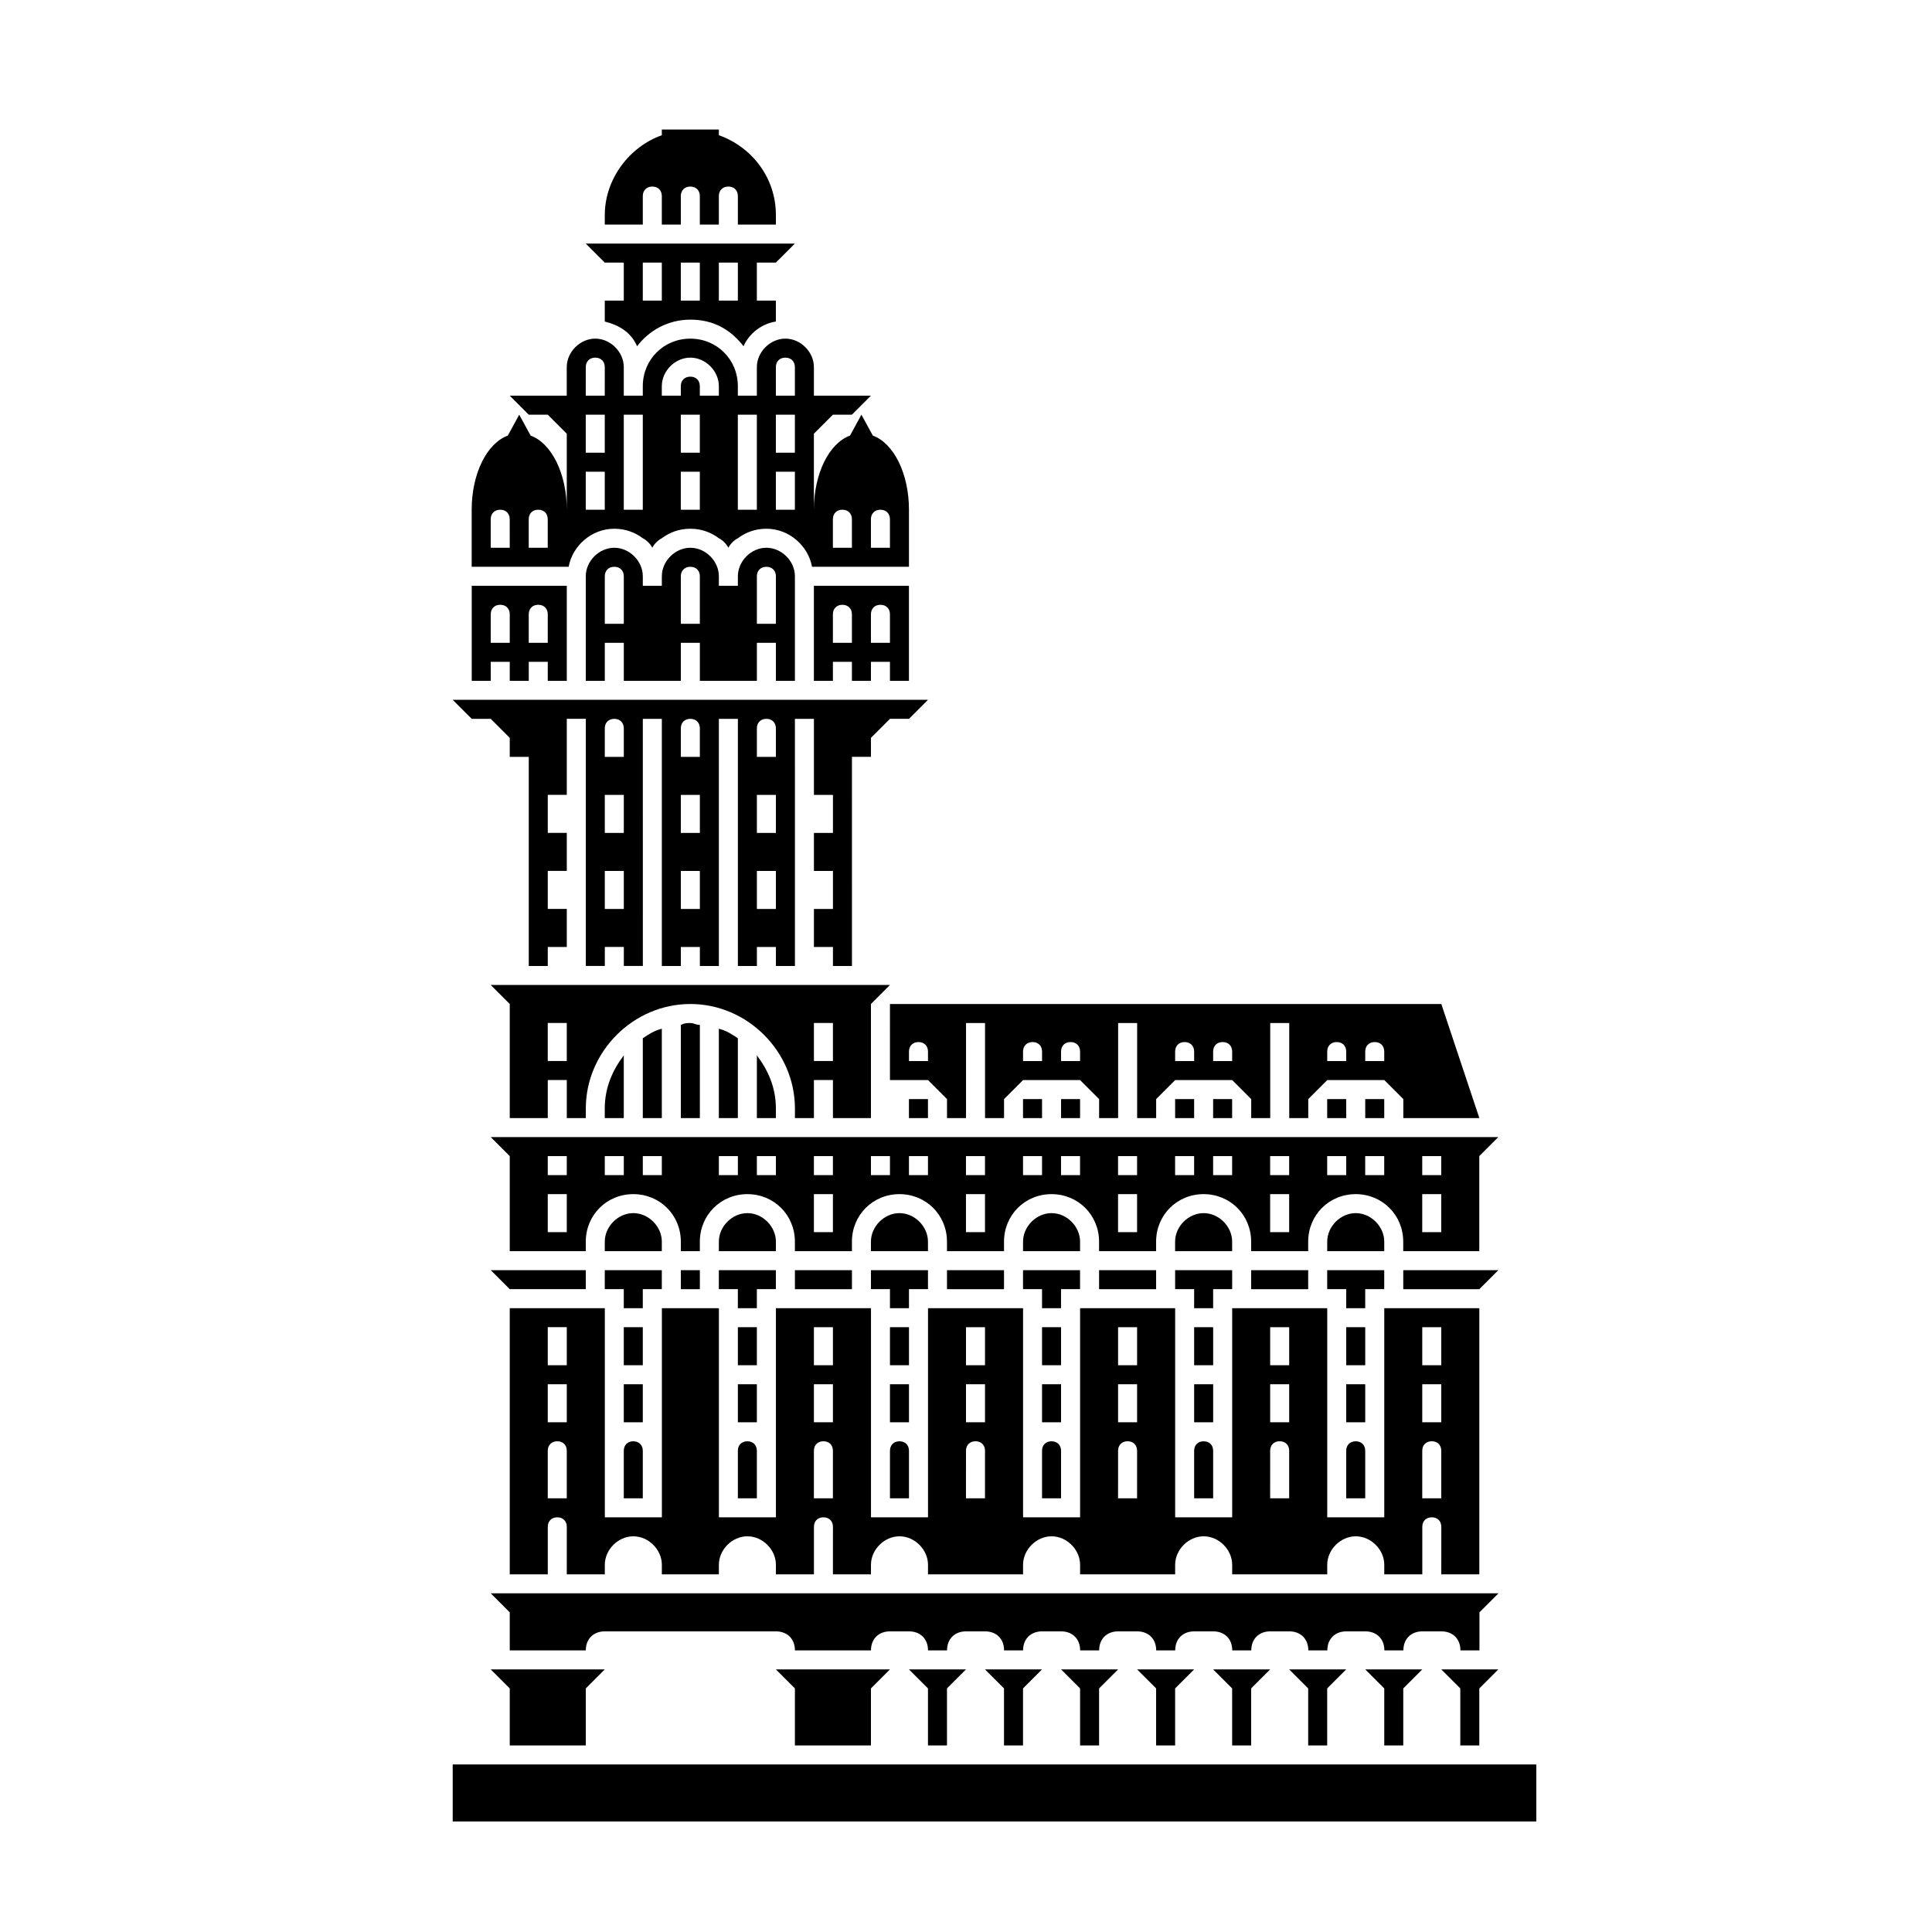
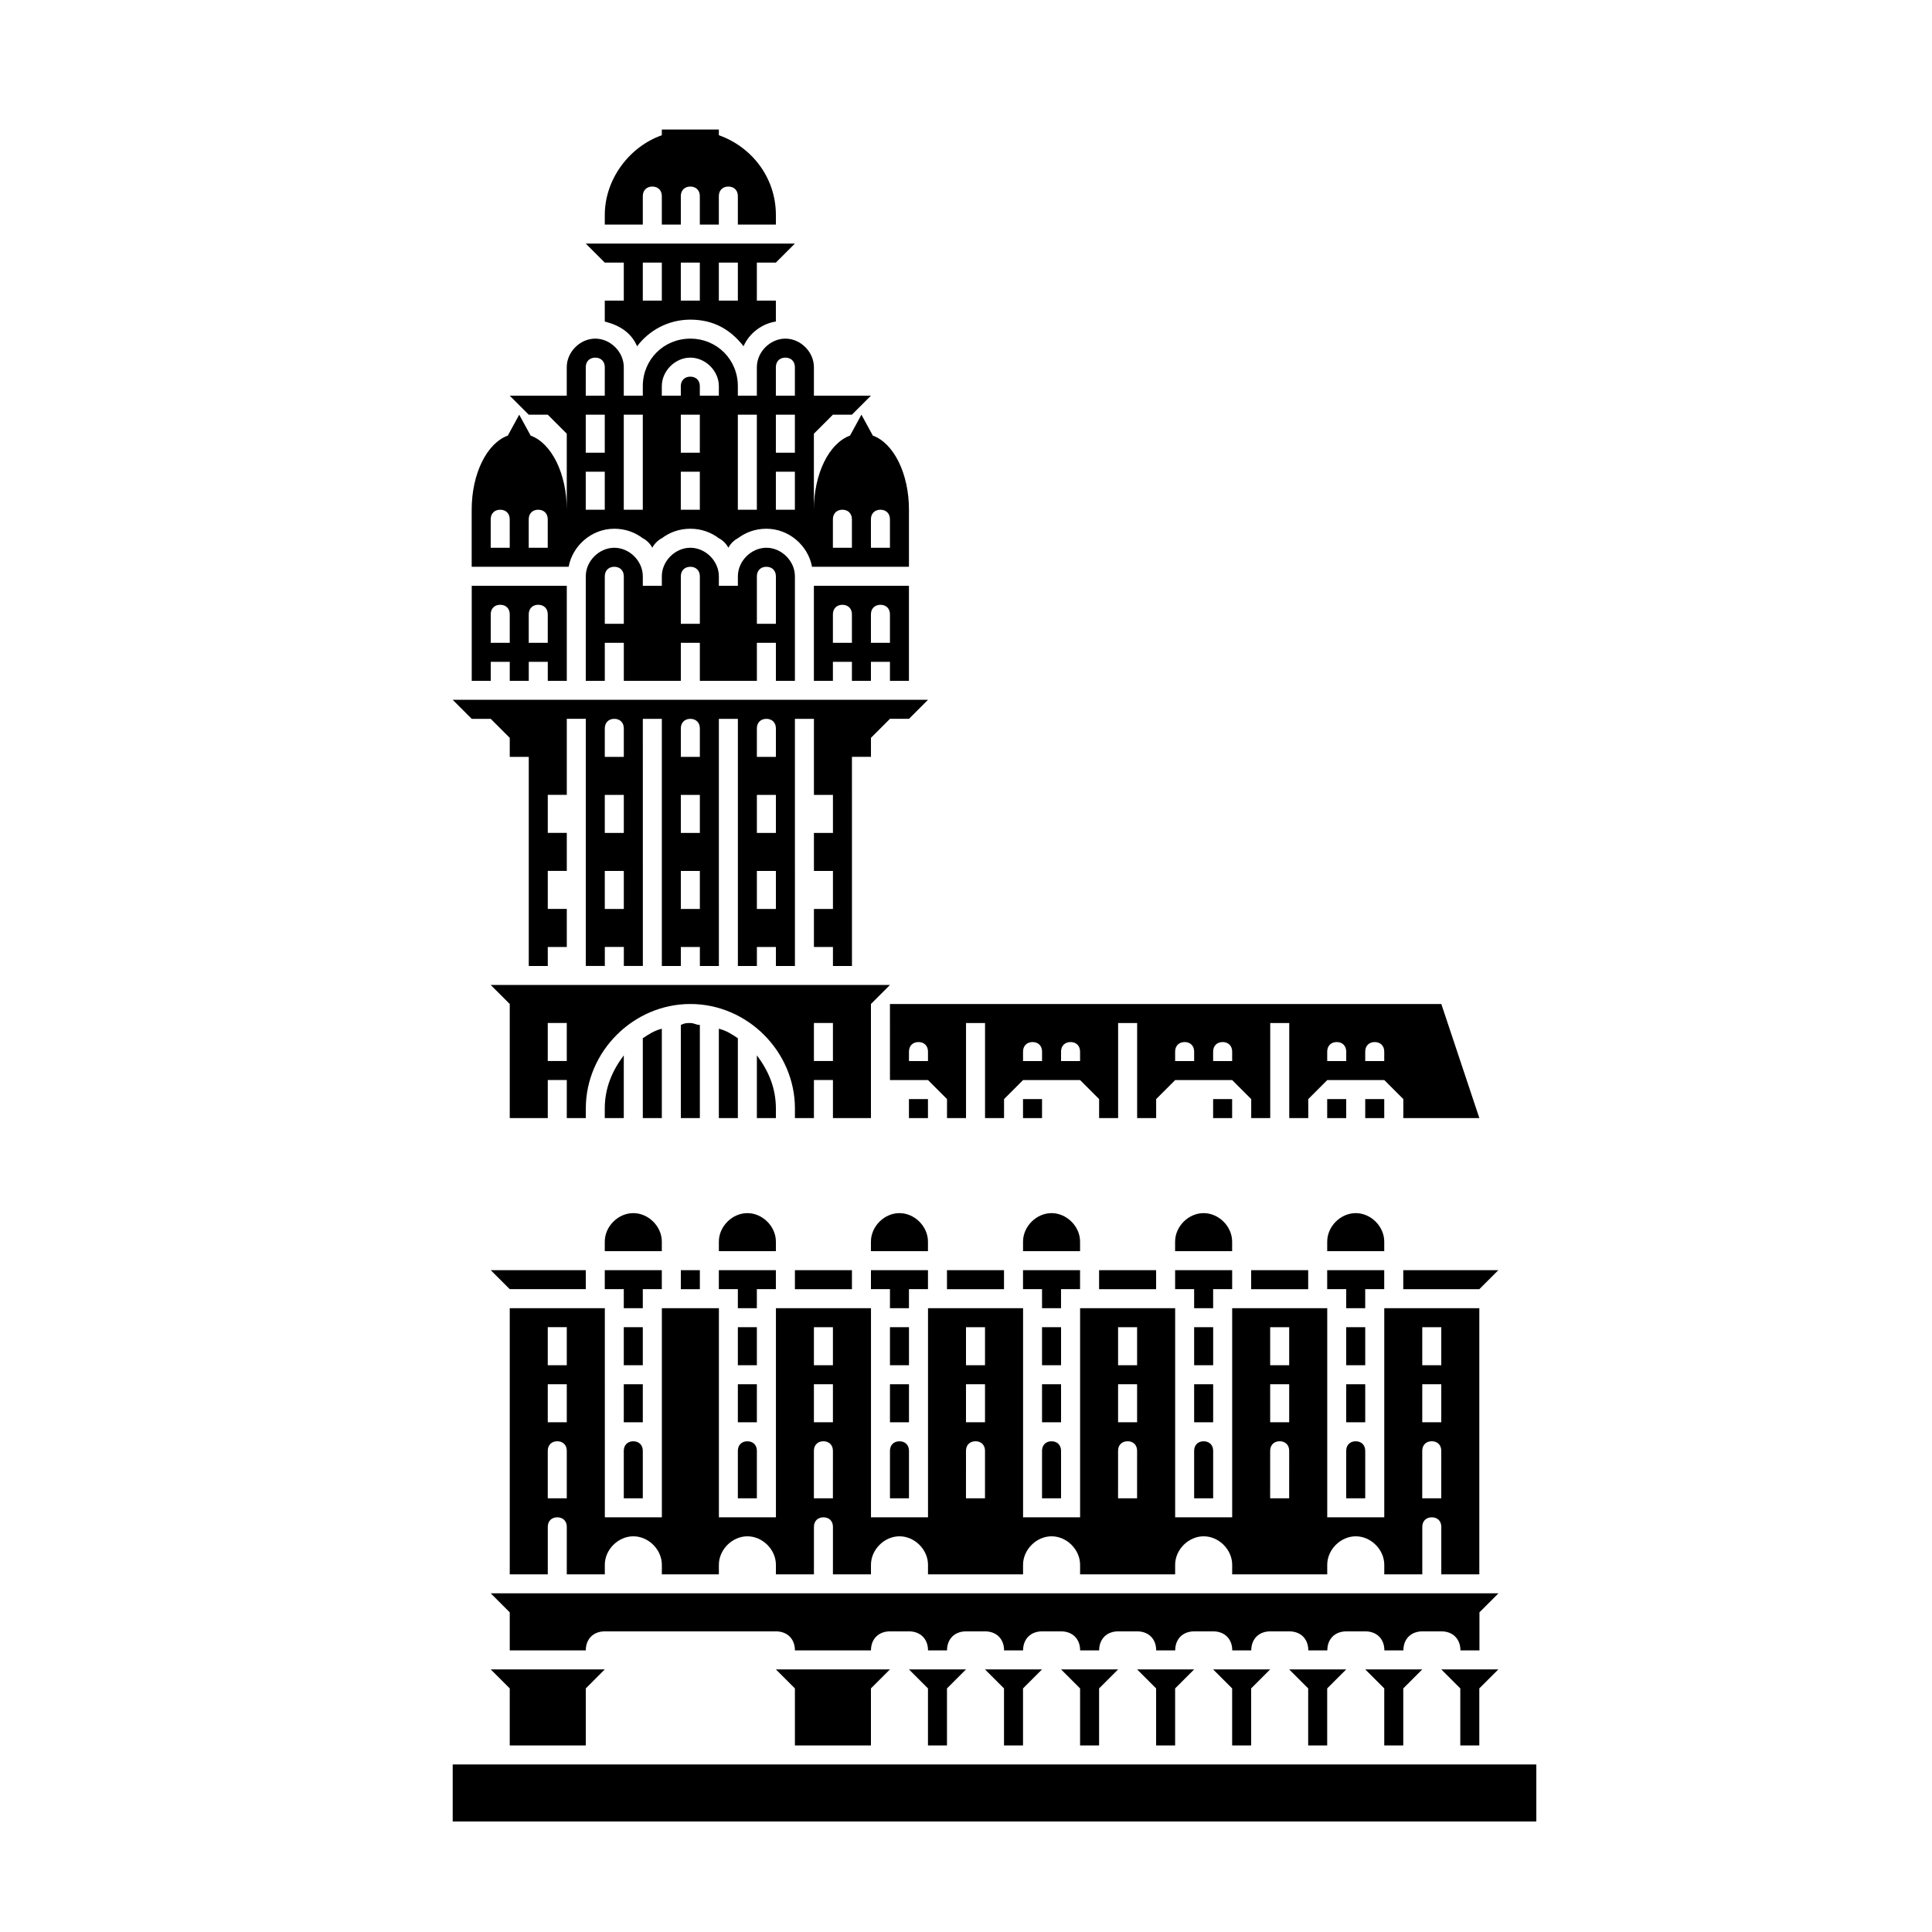
<svg xmlns="http://www.w3.org/2000/svg" fill="#000000" width="800px" height="800px" version="1.1" viewBox="144 144 512 512">
  <g>
    <path d="m263.97 611.6h287.17v15.113h-287.17z" />
    <path d="m394.96 606.56v-15.113l5.039-5.039h-15.117l5.039 5.039v15.113z" />
    <path d="m415.11 606.56v-15.113l5.039-5.039h-15.117l5.039 5.039v15.113z" />
    <path d="m435.27 606.56v-15.113l5.039-5.039h-15.117l5.039 5.039v15.113z" />
    <path d="m455.42 606.56v-15.113l5.039-5.039h-15.117l5.039 5.039v15.113z" />
    <path d="m475.57 606.56v-15.113l5.039-5.039h-15.117l5.039 5.039v15.113z" />
    <path d="m495.72 606.56v-15.113l5.039-5.039h-15.117l5.039 5.039v15.113z" />
    <path d="m515.88 606.56v-15.113l5.039-5.039h-15.117l5.039 5.039v15.113z" />
    <path d="m536.03 606.56v-15.113l5.039-5.039h-15.117l5.039 5.039v15.113z" />
    <path d="m299.24 606.56v-15.113l5.035-5.039h-30.227l5.039 5.039v15.113z" />
    <path d="m374.81 606.56v-15.113l5.039-5.039h-30.23l5.039 5.039v15.113z" />
    <path d="m309.31 510.84h5.039v10.078h-5.039z" />
    <path d="m309.31 528.47v12.598h5.039v-12.594c0-1.512-1.008-2.519-2.519-2.519-1.512-0.004-2.519 1.004-2.519 2.516z" />
    <path d="m309.31 495.72h5.039v10.078h-5.039z" />
    <path d="m339.54 510.84h5.039v10.078h-5.039z" />
    <path d="m339.54 528.47v12.598h5.039v-12.594c0-1.512-1.008-2.519-2.519-2.519-1.512-0.004-2.519 1.004-2.519 2.516z" />
    <path d="m339.54 495.72h5.039v10.078h-5.039z" />
    <path d="m379.85 510.84h5.039v10.078h-5.039z" />
    <path d="m379.85 528.47v12.598h5.039v-12.594c0-1.512-1.008-2.519-2.519-2.519-1.512-0.004-2.519 1.004-2.519 2.516z" />
    <path d="m379.85 495.72h5.039v10.078h-5.039z" />
    <path d="m420.15 510.84h5.039v10.078h-5.039z" />
    <path d="m420.15 528.47v12.598h5.039v-12.594c0-1.512-1.008-2.519-2.519-2.519-1.512-0.004-2.519 1.004-2.519 2.516z" />
    <path d="m420.15 495.72h5.039v10.078h-5.039z" />
    <path d="m460.46 510.84h5.039v10.078h-5.039z" />
    <path d="m460.46 528.47v12.598h5.039v-12.594c0-1.512-1.008-2.519-2.519-2.519-1.512-0.004-2.519 1.004-2.519 2.516z" />
    <path d="m460.46 495.72h5.039v10.078h-5.039z" />
    <path d="m500.76 510.84h5.039v10.078h-5.039z" />
    <path d="m500.76 528.47v12.598h5.039v-12.594c0-1.512-1.008-2.519-2.519-2.519-1.512-0.004-2.519 1.004-2.519 2.516z" />
    <path d="m500.76 495.72h5.039v10.078h-5.039z" />
    <path d="m279.09 490.68v70.535h10.078v-12.594c0-1.512 1.008-2.519 2.519-2.519 1.512 0 2.519 1.008 2.519 2.519l-0.004 12.594h10.078v-2.519c0-4.031 3.527-7.559 7.559-7.559s7.559 3.527 7.559 7.559l-0.004 2.519h15.113v-2.519c0-4.031 3.527-7.559 7.559-7.559s7.559 3.527 7.559 7.559l-0.004 2.519h10.078v-12.594c0-1.512 1.008-2.519 2.519-2.519 1.512 0 2.519 1.008 2.519 2.519l-0.004 12.594h10.078v-2.519c0-4.031 3.527-7.559 7.559-7.559s7.559 3.527 7.559 7.559l-0.004 2.519h25.191v-2.519c0-4.031 3.527-7.559 7.559-7.559s7.559 3.527 7.559 7.559l-0.004 2.519h25.191v-2.519c0-4.031 3.527-7.559 7.559-7.559s7.559 3.527 7.559 7.559l-0.004 2.519h25.191v-2.519c0-4.031 3.527-7.559 7.559-7.559s7.559 3.527 7.559 7.559l-0.004 2.519h10.078v-12.594c0-1.512 1.008-2.519 2.519-2.519 1.512 0 2.519 1.008 2.519 2.519l-0.004 12.594h10.078v-70.535h-25.191v55.418h-15.113v-55.418h-25.191v55.418h-15.113v-55.418h-25.191v55.418h-15.113v-55.418h-25.191v55.418h-15.113v-55.418h-25.191v55.418h-15.113v-55.418h-15.113v55.418h-15.113l-0.004-55.418zm15.113 50.383h-5.039v-12.594c0-1.512 1.008-2.519 2.519-2.519 1.512 0 2.519 1.008 2.519 2.519zm0-20.152h-5.039v-10.078h5.039zm0-15.117h-5.039v-10.078h5.039zm226.71-10.074h5.039v10.078h-5.039zm0 15.113h5.039v10.078h-5.039zm0 17.633c0-1.512 1.008-2.519 2.519-2.519 1.512 0 2.519 1.008 2.519 2.519l-0.004 12.598h-5.039zm-40.305-32.746h5.039v10.078h-5.039zm0 15.113h5.039v10.078h-5.039zm0 17.633c0-1.512 1.008-2.519 2.519-2.519 1.512 0 2.519 1.008 2.519 2.519l-0.004 12.598h-5.039zm-40.305-32.746h5.039v10.078h-5.039zm0 15.113h5.039v10.078h-5.039zm0 17.633c0-1.512 1.008-2.519 2.519-2.519s2.519 1.008 2.519 2.519l-0.004 12.598h-5.039zm-40.305-32.746h5.039v10.078h-5.039zm0 15.113h5.039v10.078h-5.039zm0 17.633c0-1.512 1.008-2.519 2.519-2.519s2.519 1.008 2.519 2.519l-0.004 12.598h-5.039zm-40.305-32.746h5.039v10.078h-5.039zm0 15.113h5.039v10.078h-5.039zm0 17.633c0-1.512 1.008-2.519 2.519-2.519 1.512 0 2.519 1.008 2.519 2.519l-0.004 12.598h-5.039z" />
    <path d="m319.39 473.05c0-4.031-3.527-7.559-7.559-7.559s-7.559 3.527-7.559 7.559v2.519h15.113z" />
    <path d="m349.62 473.05c0-4.031-3.527-7.559-7.559-7.559-4.027 0-7.555 3.527-7.555 7.559v2.519h15.113z" />
    <path d="m389.92 473.05c0-4.031-3.527-7.559-7.559-7.559-4.027 0-7.555 3.527-7.555 7.559v2.519h15.113z" />
    <path d="m430.23 473.05c0-4.031-3.527-7.559-7.559-7.559-4.027 0-7.555 3.527-7.555 7.559v2.519h15.113z" />
    <path d="m470.53 473.05c0-4.031-3.527-7.559-7.559-7.559-4.027 0-7.555 3.527-7.555 7.559v2.519h15.113z" />
    <path d="m510.84 473.05c0-4.031-3.527-7.559-7.559-7.559-4.027 0-7.555 3.527-7.555 7.559v2.519h15.113z" />
-     <path d="m274.05 445.34 5.039 5.039v25.191h20.152v-2.519c0-7.055 5.543-12.594 12.594-12.594 7.055 0 12.594 5.543 12.594 12.594v2.519h5.039v-2.519c0-7.055 5.543-12.594 12.594-12.594 7.055 0 12.594 5.543 12.594 12.594l0.004 2.519h15.113v-2.519c0-7.055 5.543-12.594 12.594-12.594 7.055 0 12.594 5.543 12.594 12.594l0.004 2.519h15.113v-2.519c0-7.055 5.543-12.594 12.594-12.594 7.055 0 12.594 5.543 12.594 12.594l0.004 2.519h15.113v-2.519c0-7.055 5.543-12.594 12.594-12.594 7.055 0 12.594 5.543 12.594 12.594l0.004 2.519h15.113v-2.519c0-7.055 5.543-12.594 12.594-12.594 7.055 0 12.594 5.543 12.594 12.594l0.004 2.519h20.152v-25.191l5.039-5.039zm20.152 25.191h-5.039v-10.078h5.039zm0-15.113h-5.039v-5.039h5.039zm15.113 0h-5.039v-5.039h5.039zm10.078 0h-5.039v-5.039h5.039zm20.152 0h-5.039v-5.039h5.039zm10.074 0h-5.039v-5.039h5.039zm15.113 15.113h-5.039v-10.078h5.039zm0-15.113h-5.039v-5.039h5.039zm15.117 0h-5.039v-5.039h5.039zm10.074 0h-5.039v-5.039h5.039zm15.113 15.113h-5.039v-10.078h5.039zm0-15.113h-5.039v-5.039h5.039zm15.117 0h-5.039v-5.039h5.039zm10.074 0h-5.039v-5.039h5.039zm15.113 15.113h-5.039v-10.078h5.039zm0-15.113h-5.039v-5.039h5.039zm15.117 0h-5.039v-5.039h5.039zm10.074 0h-5.039v-5.039h5.039zm15.113 15.113h-5.039v-10.078h5.039zm0-15.113h-5.039v-5.039h5.039zm15.117 0h-5.039v-5.039h5.039zm10.074 0h-5.039v-5.039h5.039zm15.113 15.113h-5.039v-10.078h5.039zm0-15.113h-5.039v-5.039h5.039z" />
    <path d="m274.05 566.25 5.039 5.039v10.078h20.152c0-3.023 2.016-5.039 5.039-5.039h45.344c3.023 0 5.039 2.016 5.039 5.039h20.152c0-3.023 2.016-5.039 5.039-5.039h5.039c3.023 0 5.039 2.016 5.039 5.039h5.039c0-3.023 2.016-5.039 5.039-5.039h5.039c3.023 0 5.039 2.016 5.039 5.039h5.039c0-3.023 2.016-5.039 5.039-5.039h5.039c3.023 0 5.039 2.016 5.039 5.039h5.039c0-3.023 2.016-5.039 5.039-5.039h5.039c3.023 0 5.039 2.016 5.039 5.039h5.039c0-3.023 2.016-5.039 5.039-5.039h5.039c3.023 0 5.039 2.016 5.039 5.039h5.039c0-3.023 2.016-5.039 5.039-5.039h5.039c3.023 0 5.039 2.016 5.039 5.039h5.039c0-3.023 2.016-5.039 5.039-5.039h5.039c3.023 0 5.039 2.016 5.039 5.039h5.039c0-3.023 2.016-5.039 5.039-5.039h5.039c3.023 0 5.039 2.016 5.039 5.039h5.039v-10.078l5.039-5.039z" />
    <path d="m374.81 440.3v-30.23l5.039-5.039h-105.8l5.039 5.039v30.23h10.078v-10.078h5.039v10.078h5.039v-2.519c0-15.113 12.594-27.711 27.711-27.711 15.113 0 27.711 12.594 27.711 27.711l-0.008 2.519h5.039v-10.078h5.039v10.078zm-80.609-15.117h-5.039v-10.078h5.039zm65.496 0v-10.078h5.039v10.078z" />
-     <path d="m425.19 435.27h5.039v5.039h-5.039z" />
-     <path d="m455.42 435.27h5.039v5.039h-5.039z" />
    <path d="m384.88 435.27h5.039v5.039h-5.039z" />
    <path d="m415.11 435.27h5.039v5.039h-5.039z" />
    <path d="m505.8 435.27h5.039v5.039h-5.039z" />
    <path d="m379.85 430.23h10.078l5.039 5.039v5.039h5.039v-25.191h5.039v25.191h5.039v-5.039l5.039-5.039h15.113l5.039 5.039v5.039h5.039v-25.191h5.039v25.191h5.039v-5.039l5.039-5.039h15.113l5.039 5.039v5.039h5.039v-25.191h5.039v25.191h5.039v-5.039l5.039-5.039h15.113l5.039 5.039v5.039h20.152l-10.078-30.23h-146.12zm125.95-7.555c0-1.512 1.008-2.519 2.519-2.519 1.512 0 2.519 1.008 2.519 2.519v2.516h-5.039zm-10.074 0c0-1.512 1.008-2.519 2.519-2.519 1.512 0 2.519 1.008 2.519 2.519v2.516h-5.039zm-30.23 0c0-1.512 1.008-2.519 2.519-2.519s2.519 1.008 2.519 2.519v2.516h-5.039zm-10.074 0c0-1.512 1.008-2.519 2.519-2.519s2.519 1.008 2.519 2.519v2.516h-5.039zm-30.23 0c0-1.512 1.008-2.519 2.519-2.519s2.519 1.008 2.519 2.519v2.516h-5.039zm-10.074 0c0-1.512 1.008-2.519 2.519-2.519 1.512 0 2.519 1.008 2.519 2.519v2.516h-5.039zm-30.23 0c0-1.512 1.008-2.519 2.519-2.519 1.512 0 2.519 1.008 2.519 2.519v2.516h-5.039z" />
    <path d="m465.49 435.27h5.039v5.039h-5.039z" />
    <path d="m495.72 435.27h5.039v5.039h-5.039z" />
    <path d="m354.66 324.43v-27.711c0-4.031-3.527-7.559-7.559-7.559-4.031 0.004-7.555 3.531-7.555 7.562v2.519h-5.039v-2.519c0-4.031-3.527-7.559-7.559-7.559s-7.555 3.527-7.555 7.559v2.519h-5.039v-2.519c0-4.031-3.527-7.559-7.559-7.559s-7.555 3.527-7.555 7.559v27.707h5.039v-10.078h5.039v10.078h15.113v-10.078h5.039v10.078h15.113v-10.078h5.039v10.078zm-45.344-15.113h-5.039v-12.594c0-1.512 1.008-2.519 2.519-2.519s2.519 1.008 2.519 2.519zm20.152 0h-5.039v-12.594c0-1.512 1.008-2.519 2.519-2.519 1.512 0 2.519 1.008 2.519 2.519zm15.113 0v-12.594c0-1.512 1.008-2.519 2.519-2.519 1.512 0 2.519 1.008 2.519 2.519v12.594z" />
    <path d="m324.43 415.62v24.688h5.039v-24.688c-1.008 0-1.512-0.504-2.519-0.504-1.008 0-1.512 0-2.519 0.504z" />
    <path d="m319.39 440.3v-23.68c-2.016 0.504-3.527 1.512-5.039 2.519v21.16z" />
    <path d="m304.27 440.3h5.039v-16.625c-3.023 4.031-5.039 8.566-5.039 14.105z" />
    <path d="m339.54 440.3v-21.16c-1.512-1.008-3.023-2.016-5.039-2.519v23.68z" />
    <path d="m344.58 440.3h5.039v-2.519c0-5.543-2.016-10.078-5.039-14.105z" />
    <path d="m279.09 485.64h20.152v-5.035h-25.191z" />
    <path d="m354.66 480.61h15.113v5.039h-15.113z" />
    <path d="m394.96 480.61h15.113v5.039h-15.113z" />
    <path d="m435.27 480.61h15.113v5.039h-15.113z" />
    <path d="m475.57 480.61h15.113v5.039h-15.113z" />
    <path d="m515.88 480.61v5.035h20.152l5.039-5.035z" />
    <path d="m304.27 485.64h5.039v5.039h5.039v-5.039h5.039v-5.035h-15.117z" />
    <path d="m334.5 485.64h5.039v5.039h5.035v-5.039h5.039v-5.035h-15.113z" />
    <path d="m374.81 485.64h5.039v5.039h5.035v-5.039h5.039v-5.035h-15.113z" />
    <path d="m415.11 485.64h5.039v5.039h5.035v-5.039h5.039v-5.035h-15.113z" />
    <path d="m455.42 485.64h5.039v5.039h5.035v-5.039h5.039v-5.035h-15.113z" />
    <path d="m495.72 485.64h5.039v5.039h5.035v-5.039h5.039v-5.035h-15.113z" />
    <path d="m324.43 480.61h5.039v5.039h-5.039z" />
    <path d="m274.05 319.39h5.039v5.039h5.039v-5.039h5.039v5.039h5.039v-25.191h-25.191v25.191h5.039zm10.074-12.598c0-1.512 1.008-2.519 2.519-2.519s2.519 1.008 2.519 2.519v7.559h-5.039zm-10.074 0c0-1.512 1.008-2.519 2.519-2.519 1.512 0 2.519 1.008 2.519 2.519v7.559h-5.039z" />
    <path d="m384.88 324.43v-25.191h-25.191v25.191h5.039v-5.039h5.039v5.039h5.039v-5.039h5.039v5.039zm-15.113-10.074h-5.039v-7.559c0-1.512 1.008-2.519 2.519-2.519s2.519 1.008 2.519 2.519zm5.039 0v-7.559c0-1.512 1.008-2.519 2.519-2.519s2.519 1.008 2.519 2.519v7.559z" />
    <path d="m309.31 213.59v10.078h-5.039v5.543c4.031 1.008 7.055 3.023 8.566 6.551 3.023-4.031 8.062-7.055 14.105-7.055 6.047 0 10.578 2.519 14.105 7.055 1.512-3.527 5.039-6.047 8.566-6.551v-5.547h-5.039v-10.078h5.039l5.039-5.039-55.418 0.004 5.039 5.039zm25.191 0h5.039v10.078h-5.039zm-10.078 0h5.039v10.078h-5.039zm-10.074 0h5.039v10.078h-5.039z" />
    <path d="m314.35 195.96c0-1.512 1.008-2.519 2.519-2.519 1.512 0 2.519 1.008 2.519 2.519v7.555h5.039l-0.004-7.555c0-1.512 1.008-2.519 2.519-2.519 1.512 0 2.519 1.008 2.519 2.519v7.555h5.039v-7.555c0-1.512 1.008-2.519 2.519-2.519 1.512 0 2.519 1.008 2.519 2.519v7.555h10.078v-2.519c0-10.078-6.551-18.137-15.113-21.16l-0.004-1.508h-15.113v1.512c-8.566 3.023-15.113 11.586-15.113 21.16l-0.004 2.516h10.078z" />
    <path d="m294.7 294.2c1.008-5.543 6.047-10.078 12.09-10.078 3.023 0 5.543 1.008 7.559 2.519 1.008 0.504 2.016 1.512 2.519 2.519 0.504-1.008 1.512-2.016 2.519-2.519 2.016-1.512 4.535-2.519 7.559-2.519 3.023 0 5.543 1.008 7.559 2.519 1.008 0.504 2.016 1.512 2.519 2.519 0.504-1.008 1.512-2.016 2.519-2.519 2.016-1.512 4.535-2.519 7.559-2.519 6.047 0 11.082 4.535 12.09 10.078h25.691v-15.113c0-9.574-4.031-17.633-9.574-19.648l-3.023-5.543-3.023 5.543c-5.543 2.016-9.574 10.078-9.574 19.648v-20.152l5.039-5.039h5.039l5.039-5.039h-15.113v-7.559c0-4.031-3.527-7.559-7.559-7.559-4.031 0.004-7.559 3.531-7.559 7.559v7.559h-5.039v-2.519c0-7.055-5.543-12.594-12.594-12.594-7.051 0-12.594 5.543-12.594 12.594v2.519h-5.039v-7.559c0-4.031-3.527-7.559-7.559-7.559-4.027 0.004-7.555 3.531-7.555 7.559v7.559h-15.113l5.039 5.039h5.039l5.039 5.039v20.152c0-9.574-4.031-17.633-9.574-19.648l-3.027-5.543-3.023 5.543c-5.543 2.016-9.574 10.078-9.574 19.648v15.113zm80.105-12.598c0-1.512 1.008-2.519 2.519-2.519s2.519 1.008 2.519 2.519v7.559h-5.039zm-10.078 0c0-1.512 1.008-2.519 2.519-2.519s2.519 1.008 2.519 2.519v7.559h-5.039zm-10.074-2.516h-5.039v-10.078h5.039zm0-15.117h-5.039v-10.078h5.039zm-5.039-22.672c0-1.512 1.008-2.519 2.519-2.519s2.519 1.008 2.519 2.519v7.559h-5.039zm-20.152 37.789h-5.039v-10.078h5.039zm0-15.117h-5.039v-10.078h5.039zm15.113-10.074v25.191h-5.039v-25.191zm-25.188-7.559c0-4.031 3.527-7.559 7.559-7.559s7.559 3.527 7.559 7.559l-0.004 2.519h-5.039v-2.519c0-1.512-1.008-2.519-2.519-2.519-1.512 0-2.519 1.008-2.519 2.519v2.519h-5.039zm-15.117 32.75h-5.039v-10.078h5.039zm0-15.117h-5.039v-10.078h5.039zm10.078-10.074v25.191h-5.039v-25.191zm-15.113-12.598c0-1.512 1.008-2.519 2.519-2.519 1.512 0 2.519 1.008 2.519 2.519l-0.004 7.559h-5.039zm-20.152 47.863h-5.039v-7.559c0-1.512 1.008-2.519 2.519-2.519 1.512 0 2.519 1.008 2.519 2.519zm10.074 0h-5.039v-7.559c0-1.512 1.008-2.519 2.519-2.519s2.519 1.008 2.519 2.519z" />
    <path d="m274.05 334.5 5.039 5.039v5.039h5.039v55.418h5.039v-5.039h5.039v-10.078h-5.039v-10.078h5.039v-10.078h-5.039v-10.078h5.039v-20.152h5.039v65.496h5.039v-5.039h5.039v5.039h5.039l-0.008-65.488h5.039v65.496h5.039v-5.039h5.039v5.039h5.039l-0.004-65.496h5.039v65.496h5.039v-5.039h5.039v5.039h5.039l-0.004-65.496h5.039v20.152h5.039v10.078h-5.039v10.078h5.039v10.078h-5.039v10.078h5.039v5.039h5.039l-0.004-55.43h5.039v-5.039l5.039-5.039h5.039l5.039-5.039-125.96 0.004 5.039 5.039zm70.531 2.519c0-1.512 1.008-2.519 2.519-2.519 1.512 0 2.519 1.008 2.519 2.519v7.555h-5.039zm0 17.633h5.039v10.078h-5.039zm0 20.152h5.039v10.078h-5.039zm-20.152-37.785c0-1.512 1.008-2.519 2.519-2.519 1.512 0 2.519 1.008 2.519 2.519v7.555h-5.039zm0 17.633h5.039v10.078h-5.039zm0 20.152h5.039v10.078h-5.039zm-20.152-37.785c0-1.512 1.008-2.519 2.519-2.519s2.519 1.008 2.519 2.519v7.555h-5.039zm0 17.633h5.039v10.078h-5.039zm0 20.152h5.039v10.078h-5.039z" />
  </g>
</svg>